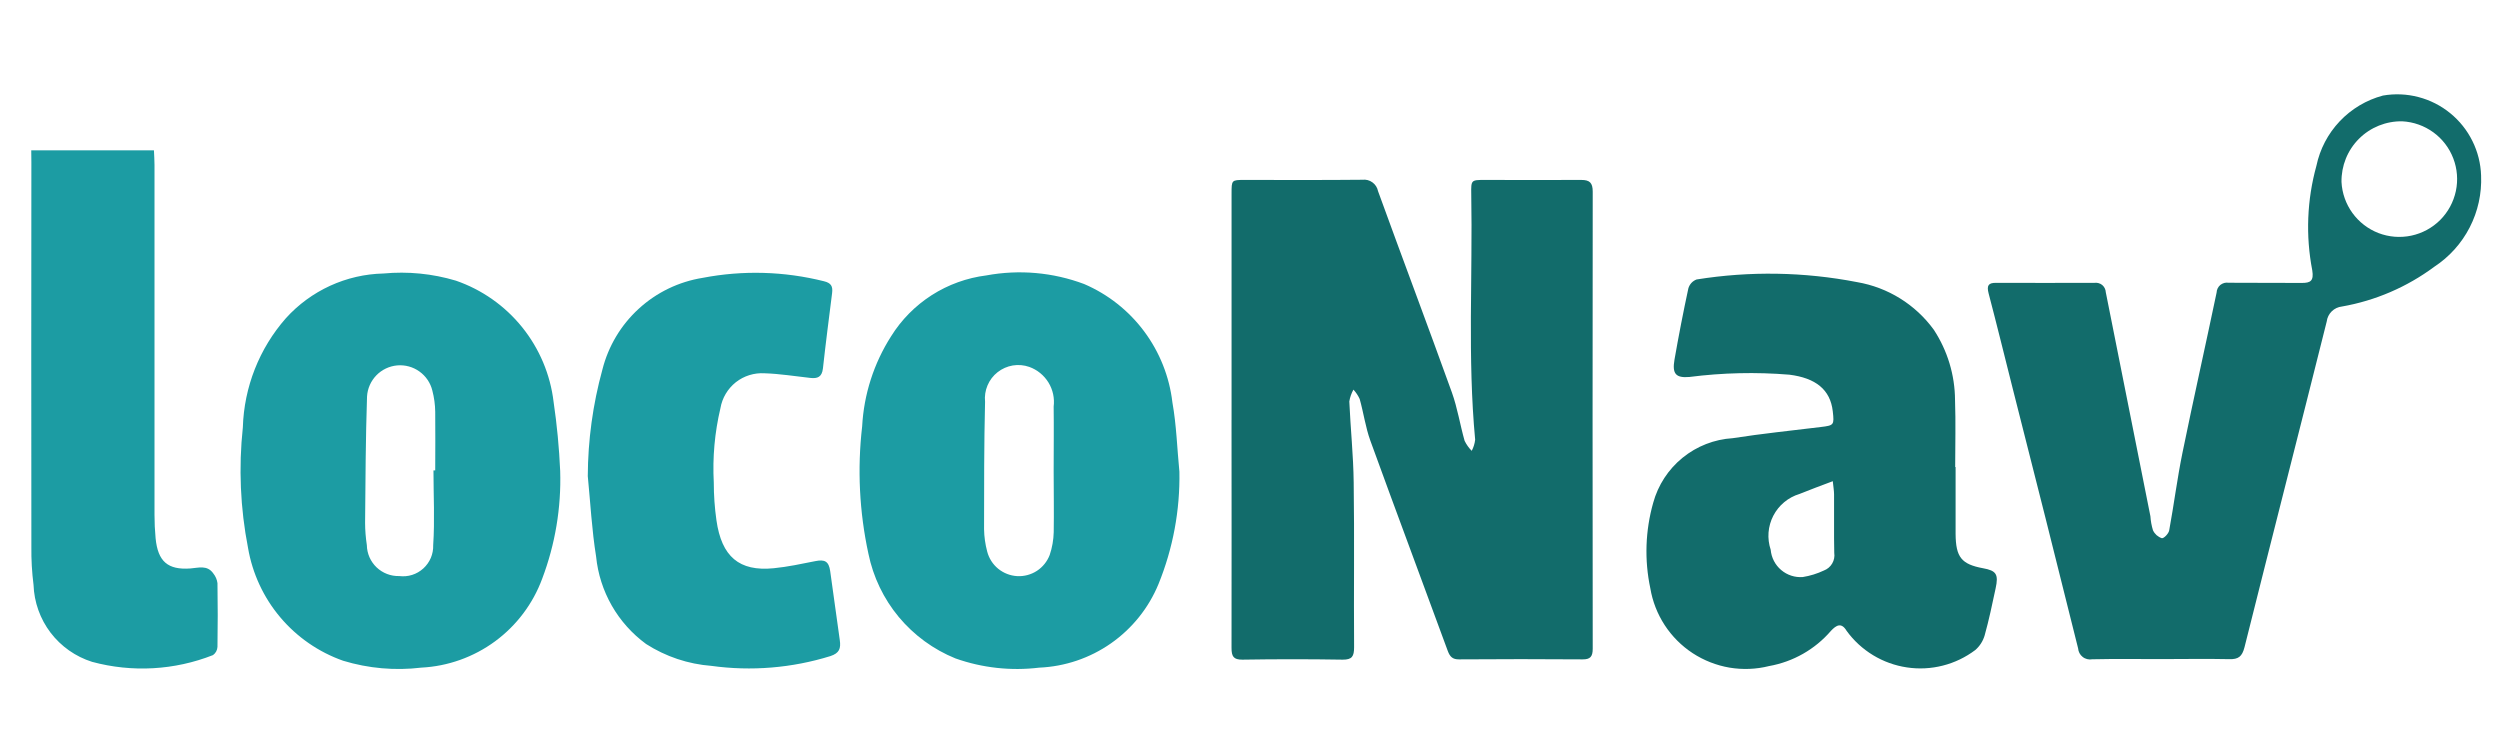
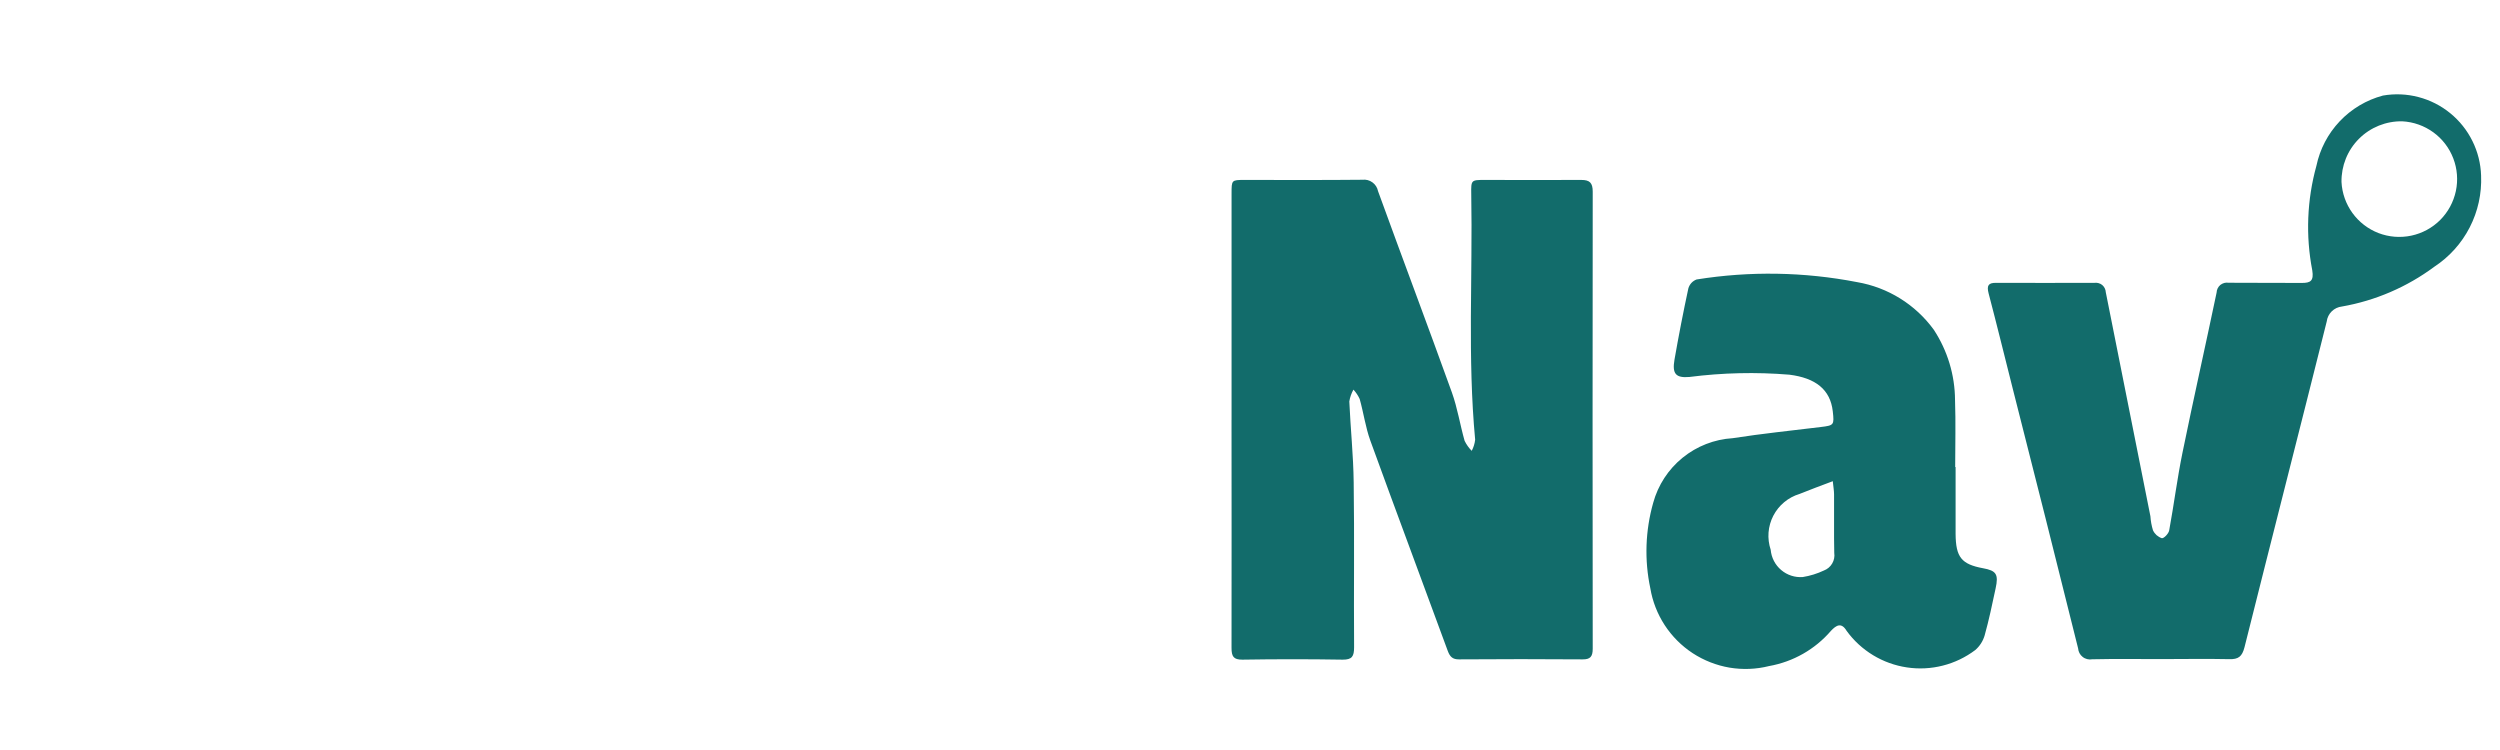
<svg xmlns="http://www.w3.org/2000/svg" width="80" height="24" fill="none" viewBox="0 0 80 24">
  <path fill="#126C6B" fill-rule="evenodd" d="M39.41 13.439V6.193c0-.433 0-.435.415-.435 1.257 0 2.515.007 3.772-.006.114-.014.229.016.321.084.093.067.157.167.179.28.78 2.149 1.587 4.288 2.362 6.439.18.5.262 1.036.408 1.55.058.12.135.228.228.322.058-.11.096-.232.11-.356-.245-2.617-.078-5.242-.125-7.862-.008-.45 0-.451.43-.451 1.03 0 2.062.006 3.092 0 .262 0 .366.085.365.377-.006 4.875-.006 9.749 0 14.623 0 .256-.08.344-.324.342-1.319-.01-2.638-.01-3.957 0-.2 0-.287-.08-.358-.272-.823-2.245-1.662-4.483-2.478-6.73-.154-.426-.216-.89-.34-1.33-.05-.109-.117-.21-.2-.3-.066.118-.111.246-.132.379.038.865.13 1.728.14 2.593.025 1.756 0 3.513.013 5.269 0 .3-.068.4-.362.4-1.071-.018-2.143-.018-3.215 0-.28 0-.346-.1-.345-.38.005-2.438 0-4.864 0-7.29zM69.144 21.091c-.732 0-1.463-.011-2.194.006-.053.01-.108.008-.16-.005-.052-.013-.102-.036-.144-.07-.043-.033-.078-.074-.103-.122-.025-.048-.04-.1-.044-.154-.692-2.783-1.392-5.565-2.1-8.344-.253-1-.5-2.012-.763-3.012-.069-.262 0-.34.234-.339 1.051 0 2.1.006 3.153 0 .044-.006.089-.003.131.009.043.012.083.032.117.06.034.029.061.064.081.104.02.04.031.083.033.127.473 2.39.95 4.78 1.428 7.169.01.152.037.303.082.449.028.06.067.112.115.156.05.043.106.076.168.097.065.012.217-.146.236-.248.152-.827.257-1.664.425-2.486.35-1.712.734-3.415 1.092-5.125.002-.047.013-.093.034-.135.02-.042.05-.08.086-.11.037-.029.079-.05.124-.063.045-.012.093-.015.14-.007.782.007 1.565 0 2.348.006.275 0 .382-.067.33-.4-.215-1.111-.17-2.257.132-3.348.112-.535.37-1.028.746-1.425s.854-.682 1.382-.823c.379-.066.767-.05 1.138.048.372.097.719.273 1.016.516.298.243.54.546.71.89.171.345.266.722.278 1.106.024.575-.101 1.146-.364 1.658s-.655.947-1.136 1.262c-.872.647-1.882 1.082-2.95 1.27-.125.013-.24.067-.33.155-.088.087-.145.201-.16.325-.87 3.475-1.76 6.945-2.63 10.42-.078.307-.2.393-.49.385-.728-.016-1.462-.002-2.19-.002zm5.784-15.267c.018.358.14.702.35.992.21.29.5.513.833.642.334.128.698.157 1.049.083.35-.074.671-.248.925-.5.253-.254.427-.575.502-.925.075-.35.046-.714-.082-1.048-.128-.335-.35-.625-.64-.835-.29-.21-.634-.332-.992-.351-.256-.005-.511.042-.75.138-.237.096-.454.238-.635.42-.182.181-.325.397-.421.635-.096.238-.143.492-.139.749zM62.579 14.943v2.141c.006.75.189.972.88 1.1.423.077.5.192.4.648-.107.5-.212 1.007-.35 1.5-.053.182-.157.345-.3.469-.31.233-.662.403-1.038.498-.376.096-.767.116-1.15.058-.383-.057-.752-.19-1.083-.391-.331-.201-.62-.466-.847-.78-.166-.277-.328-.183-.5 0-.51.593-1.21.991-1.981 1.128-.414.104-.845.12-1.266.05-.42-.072-.822-.23-1.179-.463-.357-.234-.662-.54-.895-.897-.233-.357-.39-.76-.46-1.18-.192-.905-.16-1.843.092-2.733.155-.567.483-1.072.94-1.443.456-.371 1.017-.59 1.604-.626.937-.146 1.881-.243 2.823-.358.417-.051.429-.062.38-.5-.078-.7-.552-1.069-1.388-1.174-1.066-.088-2.139-.063-3.2.073-.434.037-.556-.1-.478-.551.133-.764.281-1.525.444-2.282.018-.065.052-.125.097-.175.046-.05.103-.088.167-.112 1.704-.273 3.443-.244 5.137.085.985.169 1.865.715 2.453 1.523.44.67.676 1.453.68 2.254.025.713.005 1.427.005 2.141l.013-.003zm-3.929.455c-.4.151-.733.273-1.067.409-.18.054-.346.144-.49.264-.144.12-.262.267-.348.434-.086.166-.137.348-.152.535-.014.187.01.374.069.552.022.252.142.485.335.648.192.164.442.245.694.225.233-.038.46-.108.674-.209.111-.042.205-.121.265-.224.06-.102.084-.222.066-.34-.014-.625 0-1.25-.006-1.875-.001-.116-.022-.232-.041-.419h.001z" clip-rule="evenodd" />
-   <path fill="#1C9CA3" fill-rule="evenodd" d="M17.926 15.073c.036 1.174-.16 2.344-.575 3.443-.295.801-.82 1.499-1.507 2.005-.688.506-1.51.8-2.363.843-.84.101-1.691.026-2.5-.22-.783-.276-1.478-.756-2.013-1.391-.536-.635-.891-1.402-1.031-2.22-.248-1.27-.304-2.57-.166-3.857.039-1.29.526-2.526 1.379-3.495.396-.438.877-.79 1.413-1.036.537-.246 1.118-.38 1.708-.393.78-.073 1.567.004 2.318.229.833.288 1.568.805 2.12 1.49.553.687.902 1.515 1.006 2.39.108.733.178 1.471.211 2.212zm-4.055-.021h.056c0-.625.008-1.25 0-1.874-.003-.23-.034-.457-.092-.68-.06-.246-.207-.463-.413-.61-.207-.149-.46-.217-.713-.195-.253.023-.49.136-.666.318-.177.183-.283.422-.298.676-.045 1.345-.05 2.692-.062 4.039 0 .24.02.48.056.718.002.133.031.265.084.387.054.122.131.232.227.324.097.092.21.164.335.212.124.048.257.07.39.067.139.017.28.005.413-.037.133-.042.255-.113.359-.207.103-.094.185-.21.24-.338.053-.128.08-.267.075-.407.053-.794.009-1.596.009-2.394zM37.741 15.097c.022 1.231-.206 2.454-.67 3.595-.315.764-.843 1.421-1.52 1.895-.676.473-1.475.743-2.3.778-.902.109-1.818.008-2.675-.295-.705-.286-1.328-.742-1.815-1.326-.486-.585-.82-1.282-.972-2.027-.29-1.338-.358-2.714-.2-4.074.055-1.024.373-2.015.925-2.88.33-.531.776-.982 1.304-1.32.528-.337 1.124-.552 1.746-.63 1.049-.194 2.13-.099 3.129.276.762.327 1.425.85 1.92 1.515.496.666.808 1.45.904 2.274.13.727.151 1.478.224 2.219zm-4.024-.013c0-.691.009-1.382 0-2.073.034-.269-.025-.541-.167-.772-.142-.23-.358-.407-.613-.498-.17-.06-.352-.075-.529-.046-.177.03-.344.104-.485.215-.142.111-.252.256-.322.422-.07.165-.098.346-.079.525-.033 1.359-.031 2.719-.032 4.079.004.24.038.48.1.713.056.216.179.409.351.55.173.141.386.224.608.237.223.012.444-.047.631-.168.187-.122.33-.3.41-.508.08-.236.123-.484.129-.733.01-.643-.001-1.293-.002-1.943zM1 4.81h3.926c.007.166.018.316.018.466v11.193c0 .25.011.5.035.754.073.748.393 1.018 1.111.968.257-.018.542-.122.738.162.071.089.116.195.131.308.011.68.011 1.36 0 2.04-.003.052-.017.102-.042.148-.024.045-.06.084-.101.114-1.233.486-2.59.562-3.87.216-.528-.167-.992-.493-1.328-.934-.335-.441-.525-.975-.545-1.53-.051-.4-.074-.805-.069-1.21-.005-4.103-.005-8.207 0-12.312L1 4.81zM18.809 15.235c.005-1.151.162-2.296.467-3.406.189-.75.594-1.429 1.165-1.95.57-.523 1.282-.866 2.046-.988 1.286-.248 2.61-.21 3.881.109.224.055.288.156.259.381-.1.8-.205 1.6-.293 2.407-.031.282-.179.33-.4.306-.489-.053-.978-.134-1.468-.149-.332-.02-.66.082-.92.287-.26.207-.436.502-.492.829-.184.778-.256 1.579-.213 2.377 0 .405.028.81.085 1.21.165 1.167.73 1.644 1.829 1.536.448-.044.893-.14 1.336-.228.3-.061.43.005.475.318.106.735.2 1.472.307 2.207.039.272-.013.419-.3.514-1.231.382-2.531.489-3.808.313-.744-.057-1.462-.297-2.09-.7-.448-.328-.823-.747-1.099-1.23-.275-.482-.446-1.017-.501-1.57-.137-.852-.182-1.716-.266-2.573z" clip-rule="evenodd" />
</svg>